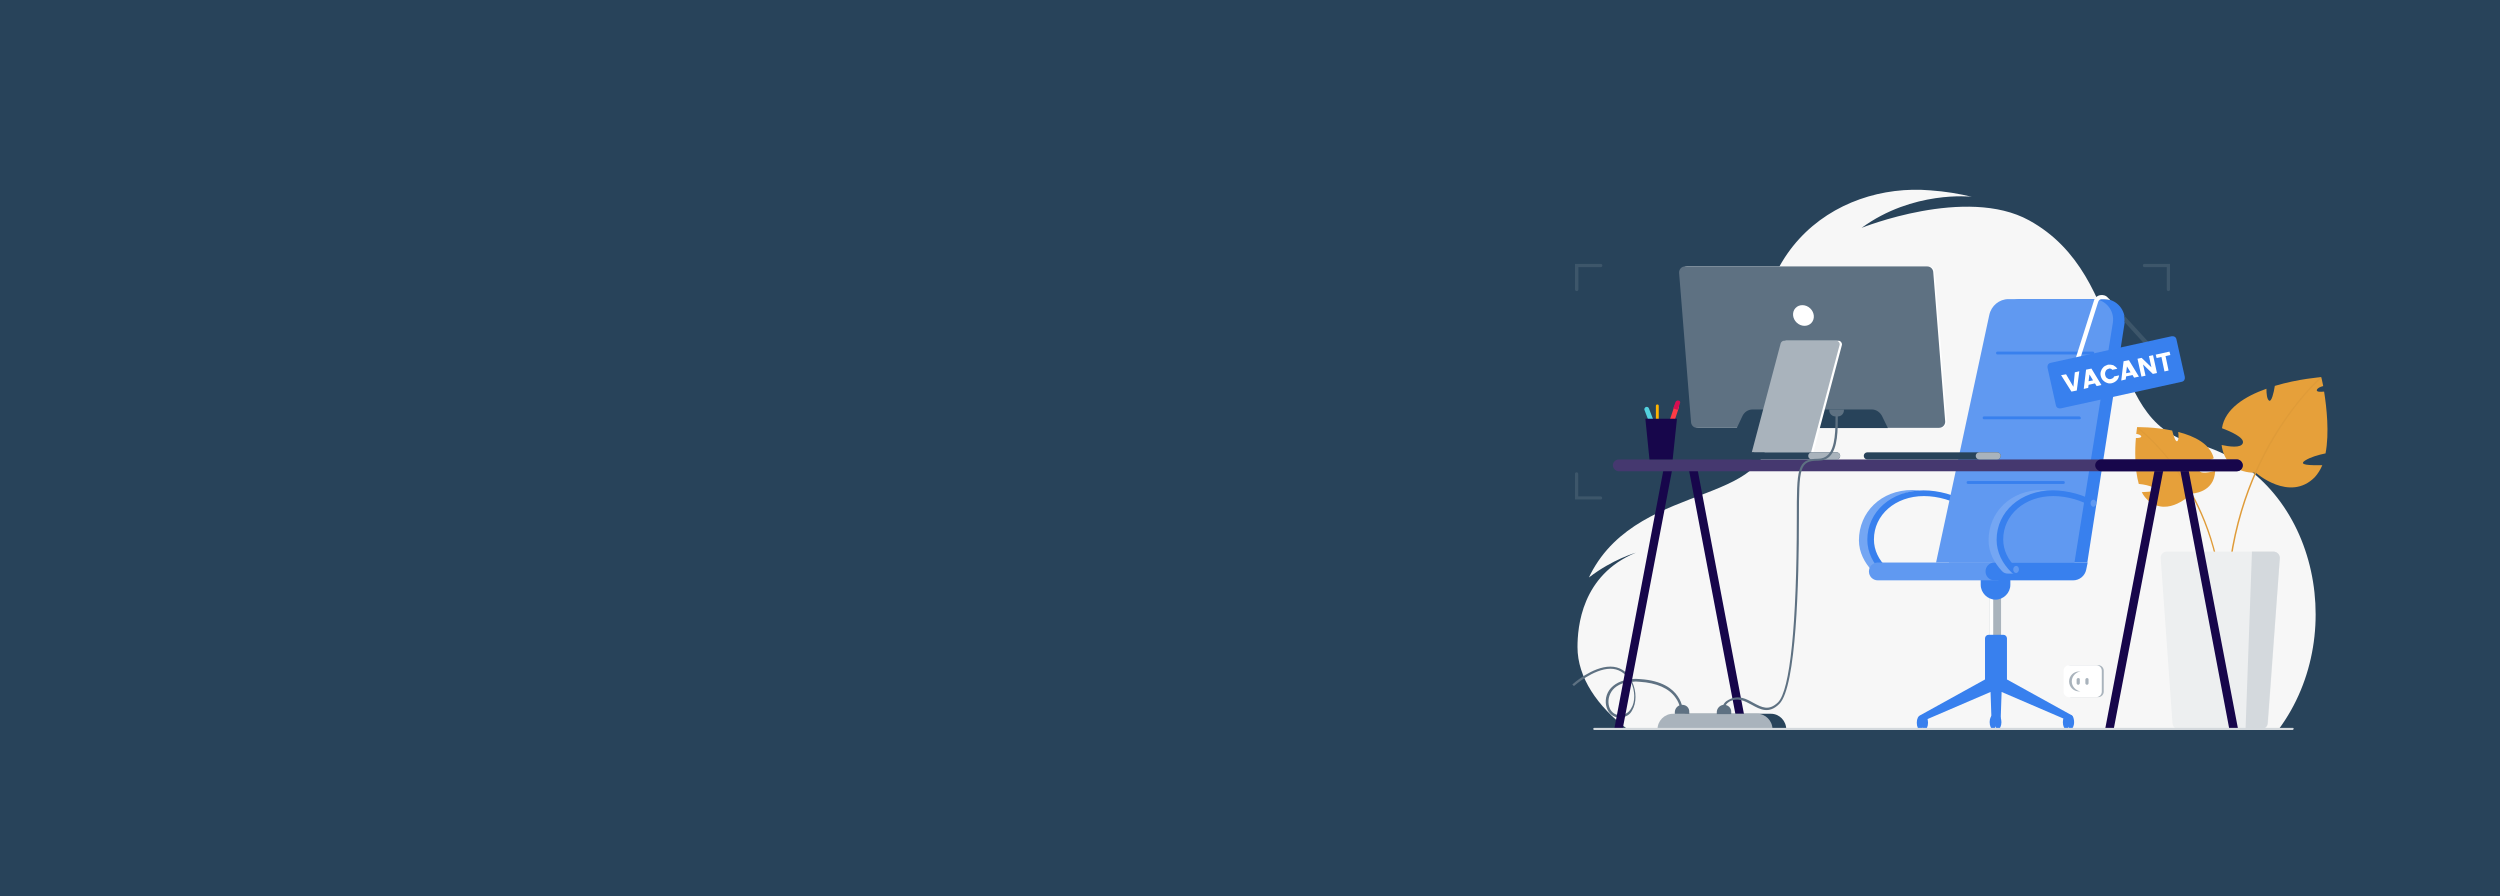
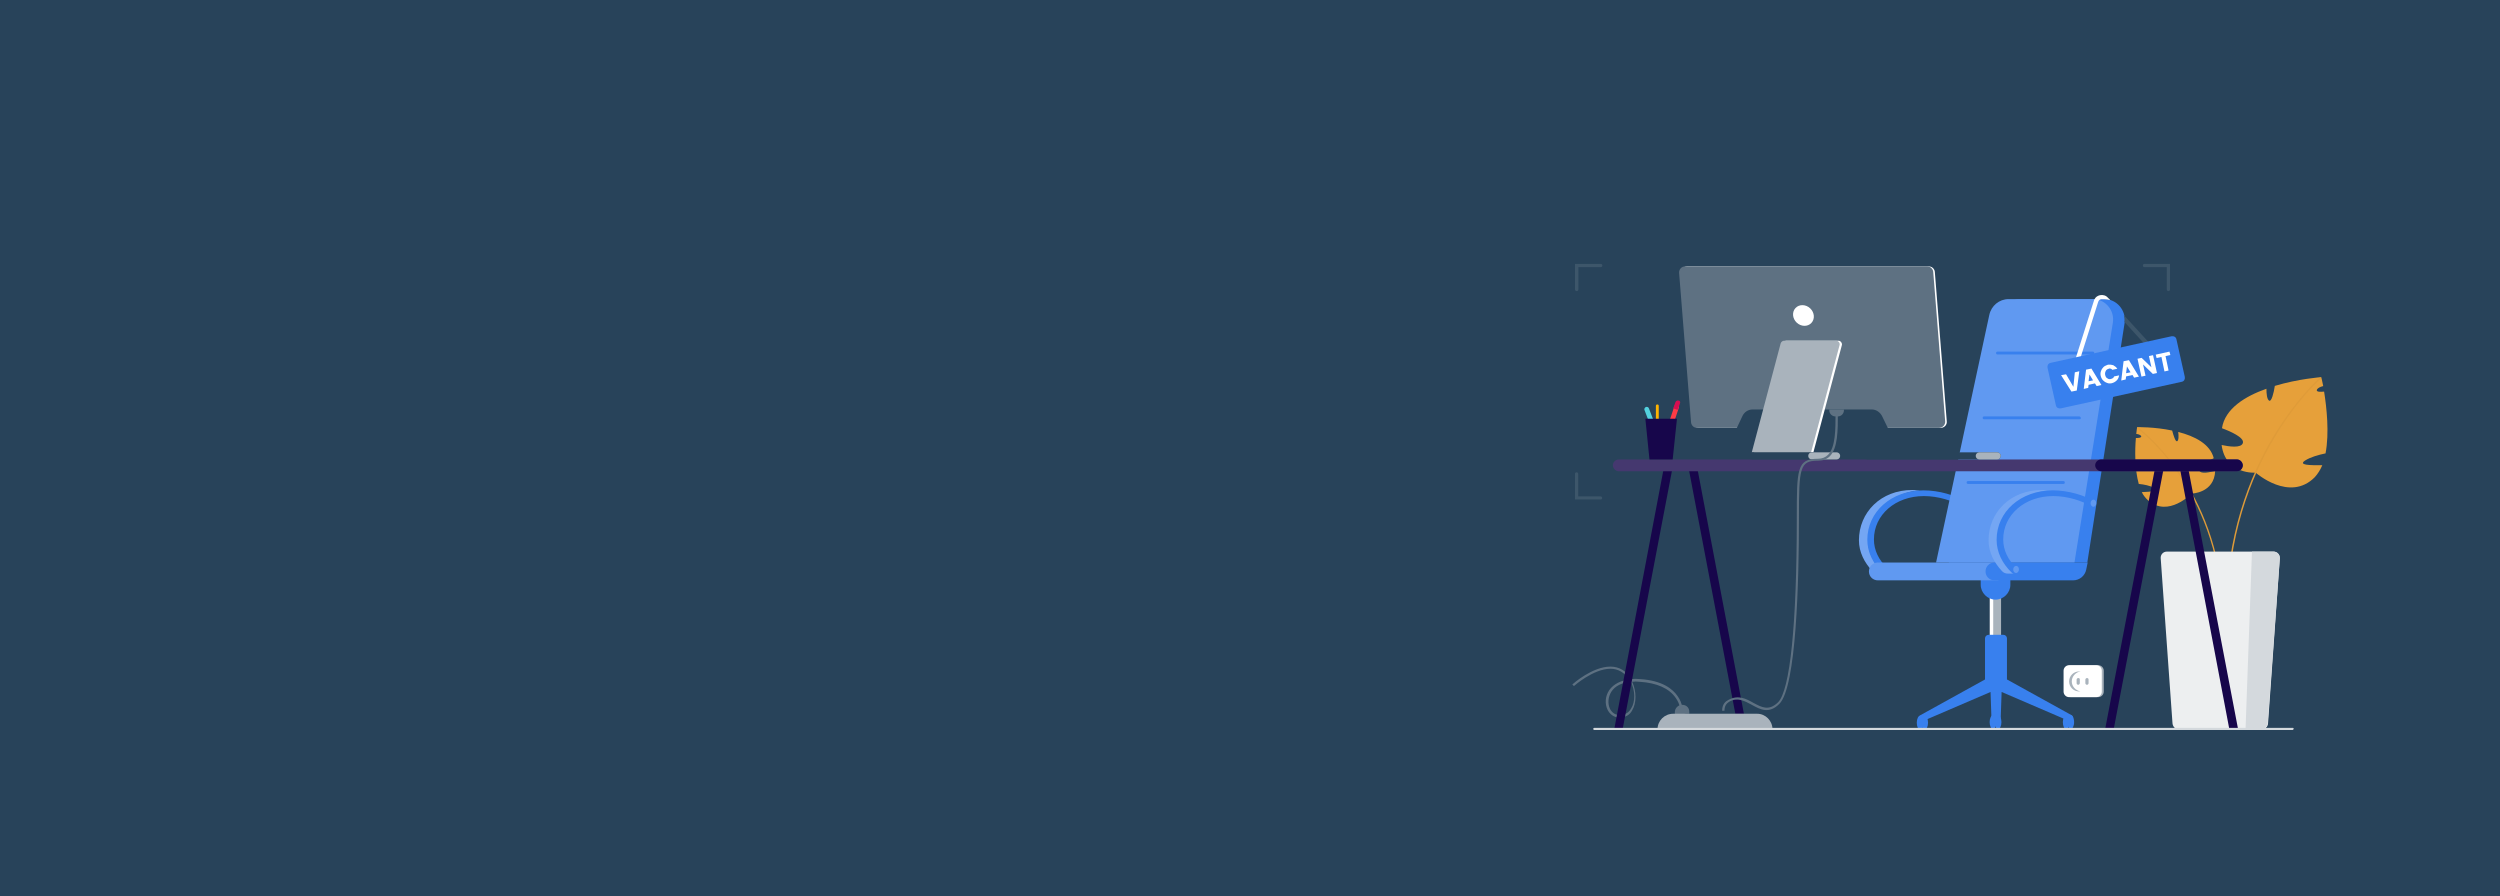
<svg xmlns="http://www.w3.org/2000/svg" xmlns:xlink="http://www.w3.org/1999/xlink" id="Layer_1" x="0px" y="0px" viewBox="0 0 1400 502" style="enable-background:new 0 0 1400 502;" xml:space="preserve">
  <style type="text/css"> .st0{fill:#28435A;} .st1{clip-path:url(#SVGID_2_);} .st2{clip-path:url(#SVGID_4_);fill:none;} .st3{fill:#F7F7F7;} .st4{fill:#E6A03A;} .st5{fill:#DF9B38;} .st6{fill:#EDEFF0;} .st7{fill:#D4D9DD;} .st8{fill:#A9B3BC;} .st9{fill:#FFFFFF;} .st10{fill:#3D566A;} .st11{fill:#3880EE;} .st12{fill:#74A6F3;} .st13{fill:#6099F1;} .st14{fill:#5E7182;} .st15{fill:#17064B;} .st16{fill:#45386F;} .st17{fill:#FFB300;} .st18{fill:#FF3B45;} .st19{fill:#D50E51;} .st20{fill:#53D1DE;} </style>
  <g>
    <rect x="-2.2" y="-4.1" class="st0" width="1405.7" height="510.1" />
  </g>
  <g>
    <defs>
      <path id="SVGID_1_" d="M80.6,361.6h260c12.7,0,23,10.3,23,23s-10.3,23-23,23h-260c-12.7,0-23-10.3-23-23S67.9,361.6,80.6,361.6z" />
    </defs>
    <clipPath id="SVGID_2_">
      <use xlink:href="#SVGID_1_" style="overflow:visible;" />
    </clipPath>
    <g class="st1">
      <defs>
        <rect id="SVGID_3_" x="-42.4" y="-24.4" width="1400" height="9533" />
      </defs>
      <clipPath id="SVGID_4_">
        <use xlink:href="#SVGID_3_" style="overflow:visible;" />
      </clipPath>
      <rect x="52.6" y="356.6" class="st2" width="316" height="56" />
    </g>
  </g>
  <g>
    <g>
      <g>
        <g>
-           <path class="st3" d="M1227.8,247.9c-50.8-12.2-34-92.9-91.5-124.5c-35.2-19.4-93.8,4.2-93.8,4.2c28.7-21,61.1-17.5,61.7-17.4 c-7-1.7-14.7-3-23.2-3.6c-52.9-4.5-112.5,35.1-91.8,126.1c11.9,52.8-70.2,33.8-98.5,88.8c-0.3,0.6-0.6,1.3-0.9,1.9 c13.2-10.2,26.3-13.9,26.3-13.9c-30.5,12.5-32.7,41.8-32.7,52.9c0,16.9,11.1,33.2,28.2,46.1h364.4 C1316.9,353.5,1295.6,264.4,1227.8,247.9z" />
          <g>
            <g>
              <path class="st4" d="M1291,257.8c3.1-1.9,7.4-3.1,11.3-3.9c2.2-11.4,0.6-25.8-0.8-34.6c-2.2,0.2-4.2,0.2-4.1-0.8 c0.2-1.1,1.9-1.9,3.6-2.3c-0.6-3.1-1.1-5-1.1-5s-12.7,0.9-26,4.9c-0.6,4.1-1.9,8.9-3.1,8.3c-1.3-0.6-1.6-3.9-1.6-6.7 c-11.9,4.2-23.2,11.1-24.9,22.1c4.5,1.7,12.7,5.2,11.7,8.3c-0.9,3-7.8,2-11.9,1.1c2.2,16.8,19.1,15.5,19.1,15.5 s19,16.8,33.1,2.5c1.7-1.9,3.1-4.1,4.2-6.7C1293.4,260.6,1286.7,260.5,1291,257.8z" />
              <g>
                <path class="st5" d="M1247.2,345.7c-0.2,0-0.5-0.2-0.5-0.5c-0.6-45.1,13.6-79.1,25.7-99.6c13.2-22.2,26.5-34,26.6-34.1 c0.2-0.2,0.5-0.2,0.6,0c0.2,0.2,0.2,0.5,0,0.6c-0.2,0.2-13.5,11.7-26.5,34c-12.1,20.5-26.2,54.2-25.5,99.2 C1247.5,345.5,1247.3,345.7,1247.2,345.7L1247.2,345.7z" />
              </g>
            </g>
            <g>
              <path class="st4" d="M1206.3,273.2c-2.5-1.3-5.6-1.9-8.6-2.2c-2.3-8.3-2.2-19.1-1.6-25.7c1.6,0,3.1-0.2,3-0.9 c-0.2-0.8-1.6-1.3-2.8-1.4c0.2-2.3,0.5-3.8,0.5-3.8s9.6-0.2,19.6,1.9c0.8,3,1.9,6.4,2.8,6c0.9-0.5,0.9-3,0.6-5.2 c9.1,2.3,17.9,6.7,19.9,14.7c-3.3,1.6-9.1,4.7-8.1,6.9c0.9,2.2,6,0.9,8.9,0.2c-0.5,12.5-13.2,12.7-13.2,12.7 s-13,13.6-24.3,3.9c-1.4-1.3-2.7-2.8-3.6-4.7C1204.7,275.4,1209.7,274.9,1206.3,273.2z" />
              <g>
                <path class="st5" d="M1244.5,335.5c0.2,0,0.3-0.2,0.3-0.3c-2.5-33.5-15.2-57.8-25.5-72.2c-11.1-15.7-21.8-23.5-21.9-23.5 c-0.2-0.2-0.3,0-0.5,0c-0.2,0.2,0,0.3,0,0.5c0.2,0,10.8,7.8,21.8,23.5c10.2,14.4,22.9,38.5,25.4,71.9 C1244.2,335.4,1244.4,335.5,1244.5,335.5L1244.5,335.5z" />
              </g>
            </g>
            <g>
              <path class="st6" d="M1273.2,308.9h-59.8c-2,0-3.6,1.7-3.4,3.8l6.6,92.4c0.2,2,1.9,3.6,3.9,3.6h45.7c2,0,3.8-1.6,3.9-3.6 l6.6-92.4C1276.8,310.6,1275.2,308.9,1273.2,308.9z" />
              <path class="st7" d="M1273.2,308.9h-12.1l-3.6,99.6h8.5c2,0,3.8-1.6,3.9-3.6l1.6-21.5l5.2-70.8 C1276.8,310.6,1275.2,308.9,1273.2,308.9z" />
            </g>
          </g>
          <g>
            <path class="st8" d="M1175,372.5h-15.2c-1.7,0-3.1,1.4-3.1,3.1v11.7c0,1.7,1.4,3.1,3.1,3.1h15.2c1.7,0,3.1-1.4,3.1-3.1v-11.7 C1178.1,373.9,1176.7,372.5,1175,372.5z" />
            <path class="st9" d="M1173.9,372.5h-15.2c-1.7,0-3.1,1.4-3.1,3.1v11.7c0,1.7,1.4,3.1,3.1,3.1h15.2c1.7,0,3.1-1.4,3.1-3.1v-11.7 C1177,373.9,1175.6,372.5,1173.9,372.5z" />
            <path class="st8" d="M1160.2,381.6c0-2.8,2.2-5.2,4.9-5.6c-0.3,0-0.5,0-0.8,0c-3.1,0-5.6,2.5-5.6,5.6c0,3.1,2.5,5.6,5.6,5.6 c0.3,0,0.5,0,0.8,0C1162.4,386.7,1160.2,384.4,1160.2,381.6z" />
            <g>
              <g>
                <g>
                  <path class="st8" d="M1163.8,379.7c-0.5,0-0.9,0.5-0.9,0.9v2c0,0.5,0.5,0.9,0.9,0.9s0.9-0.5,0.9-0.9v-2 C1164.8,380,1164.3,379.7,1163.8,379.7z" />
                </g>
                <g>
                  <path class="st8" d="M1168.7,379.7c-0.5,0-0.9,0.5-0.9,0.9v2c0,0.5,0.5,0.9,0.9,0.9c0.5,0,0.9-0.5,0.9-0.9v-2 C1169.6,380,1169.2,379.7,1168.7,379.7z" />
                </g>
              </g>
            </g>
          </g>
          <g>
            <g>
              <path class="st10" d="M896.3,279.7H882v-14.3c0-0.5,0.3-0.9,0.9-0.9c0.5,0,0.9,0.3,0.9,0.9V278h12.5c0.5,0,0.9,0.3,0.9,0.9 S896.8,279.7,896.3,279.7z" />
            </g>
            <g>
              <path class="st10" d="M1214.3,163c-0.5,0-0.9-0.3-0.9-0.9v-12.5h-12.5c-0.5,0-0.9-0.3-0.9-0.9c0-0.5,0.3-0.9,0.9-0.9h14.3 v14.3C1215.2,162.7,1214.8,163,1214.3,163z" />
            </g>
            <g>
              <path class="st10" d="M883,163c0.5,0,0.9-0.3,0.9-0.9v-12.5h12.5c0.5,0,0.9-0.3,0.9-0.9c0-0.5-0.3-0.9-0.9-0.9H882v14.3 C882,162.7,882.5,163,883,163z" />
            </g>
          </g>
        </g>
        <g>
          <g>
            <g>
              <rect x="1114.3" y="333.8" class="st8" width="6.3" height="53.1" />
              <rect x="1114.3" y="333.8" class="st9" width="1.9" height="53.1" />
              <path class="st11" d="M1109.2,323v4.5c0,4.5,3.8,8.3,8.3,8.3l0,0c4.5,0,8.3-3.8,8.3-8.3V323H1109.2z" />
              <g>
                <path class="st11" d="M1161,401.8c-0.2-0.6-0.6-1.3-1.1-1.4l-36-19.9v-23c0-1.1-0.9-2-2-2h-8.3c-1.1,0-2,0.9-2,2v23l-36,19.9 c-0.6,0.3-1.1,0.8-1.1,1.4c-0.2,1.4,1.1,2.5,2.3,2l37.9-16.3l0.5,14.6c0,0.9,0.8,1.7,1.9,1.7h1.4c0.9,0,1.9-0.8,1.9-1.7 l0.5-14.6l37.9,16.3C1159.9,404.3,1161.2,403.2,1161,401.8z" />
                <path class="st11" d="M1077.2,404.7c0,2.2-0.9,3.9-1.9,3.9c-1.1,0-1.9-1.7-1.9-3.9c0-2.2,0.9-3.9,1.9-3.9 C1076.4,400.8,1077.2,402.6,1077.2,404.7z" />
                <ellipse class="st11" cx="1077.8" cy="404.7" rx="1.9" ry="3.9" />
                <ellipse class="st11" cx="1116.1" cy="404.4" rx="1.9" ry="3.9" />
                <ellipse class="st11" cx="1118.9" cy="404.4" rx="1.9" ry="3.9" />
                <path class="st11" d="M1159,404.4c0,2.2-0.9,3.9-1.9,3.9c-1.1,0-1.9-1.7-1.9-3.9c0-2.2,0.9-3.9,1.9-3.9 C1158.1,400.5,1159,402.2,1159,404.4z" />
                <path class="st11" d="M1161.5,404.4c0,2.2-0.9,3.9-1.9,3.9c-0.9,0-1.9-1.7-1.9-3.9c0-2.2,0.9-3.9,1.9-3.9 C1160.6,400.5,1161.5,402.2,1161.5,404.4z" />
              </g>
            </g>
            <g>
              <g>
                <path class="st12" d="M1075.3,274.6c-0.8,0-3.8-0.2-4.5-0.2c-17.5,0-29.8,12.5-29.8,28.2c0,6.6,3.1,12.5,7.5,17.2 c0.8,0.9,2,1.4,3.1,1.4h3.4c-5-5-8.9-11.4-8.9-18.6C1046.5,287.9,1059.2,275.7,1075.3,274.6z" />
                <g>
                  <g>
                    <path class="st11" d="M1055.4,321.3c-0.5,0-0.8-0.2-1.1-0.5c-5.5-5.2-8.6-11.7-8.6-18.5c0-15.8,13.5-27.7,31.5-27.7 c8.5,0,17.9,2.7,23.5,6.4c0.8,0.5,0.9,1.6,0.5,2.3c-0.5,0.8-1.6,0.9-2.3,0.5c-5-3.4-13.6-6-21.5-6c-16,0-28,10.5-28,24.3 c0,6,2.7,11.6,7.5,16c0.6,0.6,0.8,1.7,0.2,2.3C1056.4,321.1,1055.9,321.3,1055.4,321.3z" />
                  </g>
                </g>
              </g>
              <g>
                <path class="st11" d="M1168.9,315h-77.5l29-138.6c1.1-5.2,5.6-8.9,10.8-8.9h47.3c6.9,0,12.2,6.3,11.3,13.2L1168.9,315z" />
                <path class="st13" d="M1161.7,315h-77.5l29.8-138.6c1.1-5.2,5.6-8.9,10.8-8.9h47.3c6.9,0,12.2,6.3,11.1,13.2L1161.7,315z" />
                <g>
                  <path class="st11" d="M1172,196.9h-53.4c-0.5,0-0.8,0.3-0.8,0.8s0.3,0.8,0.8,0.8h53.4c0.5,0,0.8-0.3,0.8-0.8 S1172.5,196.9,1172,196.9z" />
                  <path class="st11" d="M1164.5,233.2h-53.4c-0.5,0-0.8,0.3-0.8,0.8s0.3,0.8,0.8,0.8h53.4c0.5,0,0.8-0.3,0.8-0.8 C1165.1,233.5,1164.8,233.2,1164.5,233.2z" />
                  <path class="st11" d="M1155.5,269.4h-53.4c-0.5,0-0.8,0.3-0.8,0.8c0,0.5,0.3,0.8,0.8,0.8h53.4c0.5,0,0.8-0.3,0.8-0.8 S1156,269.4,1155.5,269.4z" />
                </g>
              </g>
              <path class="st13" d="M1119,315h-67.4c-2.8,0-5,2.2-5,5c0,2.8,2.2,5,5,5h67.4c0.2,0,0.2-0.2,0.2-0.2v-9.6 C1119.2,315.1,1119.2,315,1119,315z" />
              <path class="st11" d="M1116.9,315c-2.8,0-5,2.2-5,5l0,0c0,2.8,2.2,5,5,5h44c3.6,0,6.7-2.5,7.4-6.1l0.8-3.9H1116.9z" />
              <g>
                <g>
                  <path class="st12" d="M1147.9,274.6c-0.8,0-3.8-0.2-4.5-0.2c-17.5,0-29.8,12.5-29.8,28.2c0,6.6,3.1,12.5,7.5,17.2 c0.8,0.9,2,1.4,3.1,1.4h3.4c-5-5-8.9-11.4-8.9-18.6C1118.9,287.9,1131.6,275.7,1147.9,274.6z" />
                  <g>
                    <g>
                      <path class="st11" d="M1127.8,321.3c-0.5,0-0.8-0.2-1.1-0.5c-5.5-5.2-8.6-11.7-8.6-18.5c0-15.8,13.5-27.7,31.5-27.7 c8.5,0,17.9,2.7,23.5,6.4c0.8,0.5,0.9,1.6,0.5,2.3c-0.5,0.8-1.6,0.9-2.3,0.5c-5-3.4-13.6-6-21.5-6c-16,0-28,10.5-28,24.3 c0,6,2.7,11.6,7.5,16c0.6,0.6,0.8,1.7,0.2,2.3C1128.8,321.1,1128.3,321.3,1127.8,321.3z" />
                    </g>
                  </g>
                </g>
                <g>
                  <path class="st11" d="M1172.6,281.8c0-0.5-0.2-0.8-0.3-1.3v-0.8h-1.3c-0.9,0-1.6,0.9-1.6,2s0.8,2,1.6,2h1.3V283 C1172.5,282.7,1172.6,282.2,1172.6,281.8z" />
                  <path class="st13" d="M1173.9,281.8c0,1.1-0.8,2-1.6,2c-0.8,0-1.6-0.9-1.6-2s0.8-2,1.6-2 C1173.1,279.7,1173.9,280.7,1173.9,281.8z" />
                </g>
                <g>
                  <path class="st11" d="M1129.4,318.9c0-0.5-0.2-0.8-0.3-1.3v-0.8h-1.3c-0.9,0-1.6,0.9-1.6,2s0.8,2,1.6,2h1.3v-0.8 C1129.2,319.7,1129.4,319.2,1129.4,318.9z" />
                  <path class="st13" d="M1130.6,318.9c0,1.1-0.8,2-1.6,2c-0.9,0-1.6-0.9-1.6-2s0.8-2,1.6-2 C1130,316.9,1130.6,317.8,1130.6,318.9z" />
                </g>
              </g>
            </g>
          </g>
          <path class="st10" d="M1189.7,180.3l18.6,20.4l-22.6,5l-0.5,2.5l27.6-6.1l-23.5-25.7C1189.9,177.8,1189.9,179,1189.7,180.3z" />
          <g>
            <g>
              <g>
                <path class="st14" d="M906.9,401.8c-0.2,0-0.5,0-0.6,0c-2.5-0.2-4.7-1.7-6-4.2c-1.7-3.4-1.4-7.7,0.8-11 c1.4-2,4.5-5.2,11.1-6.1c-2.3-3.8-6.1-6-10.3-6c-9.6,0-20.4,9.6-20.5,9.7l-0.9-0.9c0.5-0.5,11.3-10,21.3-10 c5,0,9.1,2.5,11.7,7c1.6-0.2,3.1-0.2,5,0c12.5,0.8,18.3,5.6,21,9.6c3,4.2,2.8,8.3,2.8,8.5h-1.3c0,0,0.2-3.8-2.7-7.7 c-3.6-5.2-10.5-8.3-20.1-8.9c-1.6-0.2-3-0.2-4.2,0c2.5,5.3,2.5,11.9,0,16C912.7,400.4,910.2,401.8,906.9,401.8z M913.2,381.7 c-5,0.6-8.8,2.5-10.8,5.6c-1.9,3-2.2,6.7-0.8,9.7c1.1,2,2.8,3.3,4.9,3.4c3,0.2,5.5-1.1,6.9-3.6 C915.9,393,915.7,386.6,913.2,381.7z" />
              </g>
              <path class="st14" d="M942,394.7c-2.2,0-4.1,1.9-4.1,4.1v1.1h8.1v-1.1C946.1,396.4,944.4,394.7,942,394.7z" />
            </g>
            <g>
              <g>
                <polygon class="st15" points="908.7,408.2 936.4,263.1 931.7,262.2 904,408.2 " />
                <polygon class="st15" points="978.2,408.2 950.5,262.2 945.8,263.1 973.4,408.2 " />
                <polygon class="st15" points="1183.7,408.2 1211.5,263.1 1206.8,262.2 1178.9,408.2 " />
                <polygon class="st15" points="1253.3,408.2 1225.4,262.2 1220.9,263.1 1248.4,408.2 " />
              </g>
              <g>
                <path class="st16" d="M1252.7,257.3H906.5c-1.9,0-3.3,1.6-3.3,3.3s1.6,3.3,3.3,3.3h346c1.9,0,3.3-1.6,3.3-3.3 S1254.5,257.3,1252.7,257.3z" />
                <path class="st15" d="M1252.7,257.3h-76.1c-1.9,0-3.3,1.6-3.3,3.3s1.6,3.3,3.3,3.3h76.1c1.9,0,3.3-1.6,3.3-3.3 S1254.5,257.3,1252.7,257.3z" />
              </g>
            </g>
            <g>
              <g>
                <path class="st17" d="M928.1,226.5c-0.5,0-0.8,0.3-0.8,0.8v10.3c0,0.5,0.3,0.8,0.8,0.8c0.5,0,0.8-0.3,0.8-0.8v-10.3 C928.9,226.8,928.6,226.5,928.1,226.5z" />
                <g>
                  <path class="st18" d="M939.4,226.5c-0.6-0.2-1.4,0.2-1.7,0.8l-3.6,10.8c-0.2,0.6,0.2,1.4,0.8,1.7c0.6,0.2,1.4-0.2,1.7-0.8 l3.6-10.8C940.3,227.4,940,226.6,939.4,226.5z" />
                  <path class="st19" d="M940,224.3L940,224.3c-0.6-0.2-1.4,0.2-1.7,0.8l-1.3,3.6l2.5,0.8l1.3-3.6 C941.1,225.2,940.8,224.4,940,224.3z" />
                </g>
                <path class="st20" d="M921.7,227.9c-0.6,0.3-1.1,1.1-0.8,1.7l4.1,10.7c0.3,0.6,1.1,1.1,1.7,0.8s1.1-1.1,0.8-1.7l-4.1-10.7 C923.2,228,922.4,227.7,921.7,227.9z" />
                <polygon class="st15" points="921.4,234.5 923.7,257.3 936.7,257.3 939.1,234.5 " />
              </g>
              <g>
                <g>
                  <path class="st0" d="M1118.4,253.3h-72.7c-1.1,0-2,0.9-2,2s0.9,2,2,2h72.7c1.1,0,2-0.9,2-2 C1120.5,254.2,1119.5,253.3,1118.4,253.3z" />
                  <path class="st8" d="M1118.4,253.3h-10c-1.1,0-2,0.9-2,2s0.9,2,2,2h10c1.1,0,2-0.9,2-2 C1120.5,254.2,1119.5,253.3,1118.4,253.3z" />
                </g>
                <g>
                  <path class="st9" d="M1090.2,236l-6.7-83.8c-0.2-1.7-1.6-3-3.3-3H944.7c-1.9,0-3.4,1.6-3.3,3.6l6.7,83.8 c0.2,1.7,1.6,3,3.3,3h135.5C1088.8,239.6,1090.4,237.9,1090.2,236z" />
                  <g>
                    <g>
                      <path class="st0" d="M991.7,399.7h-47c-4.9,0-8.8,3.9-8.8,8.8h64.4C1000.3,403.6,996.4,399.7,991.7,399.7z" />
                      <path class="st8" d="M984,399.7h-47c-4.9,0-8.8,3.9-8.8,8.8h64.4C992.6,403.6,988.7,399.7,984,399.7z" />
                    </g>
                    <g>
                      <g>
                        <path class="st14" d="M1089.3,236l-6.7-83.8c-0.2-1.7-1.6-3-3.3-3H943.6c-1.9,0-3.4,1.6-3.3,3.6l6.7,83.8 c0.2,1.7,1.6,3,3.3,3h135.5C1087.9,239.6,1089.4,237.9,1089.3,236z" />
                        <path class="st0" d="M1054,233.1c-1.1-2.2-3.3-3.8-5.8-3.8h-66.7c-2.5,0-4.7,1.4-5.8,3.8l-3.1,6.6h84.6L1054,233.1z" />
                        <ellipse transform="matrix(0.688 -0.726 0.726 0.688 186.476 788.091)" class="st9" cx="1010" cy="177.1" rx="5.5" ry="6.1" />
                      </g>
                      <g>
                        <g>
                          <path class="st9" d="M1029.6,190.8h-29.3c-0.8,0-1.6,0.6-1.9,1.4l-16.1,61.1h33.2l16-60.2 C1031.6,191.9,1030.7,190.8,1029.6,190.8z" />
                          <path class="st8" d="M1028.2,190.8h-29.1c-0.8,0-1.6,0.6-1.9,1.4L981,253.3h33.2l16-60.2 C1030.4,191.9,1029.4,190.8,1028.2,190.8z" />
                        </g>
                        <g>
                          <path class="st0" d="M1028.5,253.3h-47.2c-1.1,0-2,0.9-2,2s0.9,2,2,2h47.2c1.1,0,2-0.9,2-2S1029.6,253.3,1028.5,253.3z" />
                          <path class="st8" d="M1028.5,253.3h-13.9c-1.1,0-2,0.9-2,2s0.9,2,2,2h13.9c1.1,0,2-0.9,2-2S1029.6,253.3,1028.5,253.3z" />
                        </g>
                      </g>
                    </g>
                    <g>
                      <g>
                        <path class="st14" d="M965.7,398h-1.3c0-3.8,2-5.3,3.6-6.1c5.5-3,10-0.5,13.9,1.7c4.7,2.5,8.6,4.7,13.8-0.3 c6.7-6.7,10.5-43.4,10.5-102.9c0-27.7,0-33.5,11.9-33.5c2.3,0,4.2-0.8,5.6-2.2c4.2-4.2,4.2-14.3,4.2-23.2v-1.7h1.3v1.7 c0,9.6,0,19.4-4.5,24c-1.7,1.7-3.9,2.5-6.6,2.5c-10.2,0-10.7,3.6-10.7,32.3c0,34.8-1.4,94.5-11,103.9 c-5.8,5.8-10.7,3.1-15.4,0.5c-4.1-2.2-8-4.4-12.7-1.7C967.1,393.8,965.7,395,965.7,398z" />
                      </g>
                      <path class="st14" d="M1024.4,229.3v0.5c0,1.9,1.6,3.4,3.4,3.4h1.4c1.9,0,3.4-1.6,3.4-3.4v-0.5H1024.4z" />
-                       <path class="st14" d="M965.5,394.7c-2.2,0-4.1,1.9-4.1,4.1v1.1h8.1v-1.1C969.6,396.4,967.7,394.7,965.5,394.7z" />
                    </g>
                  </g>
                </g>
              </g>
            </g>
            <path class="st7" d="M1284,407.6H892.8c-0.3,0-0.6,0.3-0.6,0.6c0,0.3,0.3,0.6,0.6,0.6h391c0.3,0,0.6-0.3,0.6-0.6 C1284.6,407.9,1284.3,407.6,1284,407.6z" />
          </g>
          <g>
            <path class="st9" d="M1161.7,211l13.3-42c0.3-0.8,0.8-1.3,1.6-1.4l0,0c0.2,0,0.3,0,0.5,0c0.2,0,0.3,0,0.5,0h0.9 c1.1,0,2.2,0.2,3.3,0.5l-1.4-1.4c-1.1-1.3-2.8-1.7-4.4-1.4c-1.4,0.3-2.5,1.1-3.1,2.3c-0.2,0.3-0.2,0.5-0.3,0.8l-14.6,46.1 l27.4-6l0.5-2.5L1161.7,211z" />
            <g>
              <path class="st11" d="M1223.5,211.1l-4.7-21.1c-0.3-1.3-1.4-1.9-2.7-1.7l-67.8,14.9c-1.3,0.3-1.9,1.4-1.7,2.7l4.7,21.1 c0.3,1.3,1.4,1.9,2.7,1.7l67.8-14.9C1223.1,213.5,1223.7,212.4,1223.5,211.1z" />
              <g>
                <path class="st9" d="M1157,209.6l4.1,7l0.8-8.1l2.5-0.6l-1.4,10.8l-3,0.6l-5.8-9.2L1157,209.6z" />
                <path class="st9" d="M1173.2,214.7l-3.6,0.8l-0.2,1.7l-2.5,0.6l1.3-10.8l3-0.6l5.6,9.2l-2.7,0.6L1173.2,214.7z M1172.1,213 l-2-3.3l-0.5,3.8L1172.1,213z" />
                <path class="st9" d="M1183.4,204.5c0.9,0.5,1.7,1.1,2.3,2l-2.8,0.6c-0.3-0.3-0.6-0.6-0.9-0.6c-0.3-0.2-0.8-0.2-1.1,0 c-0.8,0.2-1.4,0.6-1.7,1.3c-0.3,0.6-0.5,1.4-0.3,2.2c0.2,0.9,0.6,1.6,1.3,1.9c0.6,0.5,1.3,0.5,2,0.3c0.5-0.2,0.8-0.3,1.1-0.5 c0.3-0.3,0.5-0.6,0.6-0.9l2.8-0.6c-0.2,1.1-0.5,2-1.3,2.8c-0.8,0.8-1.7,1.3-2.8,1.6c-0.9,0.2-1.9,0.2-2.7-0.2 c-0.9-0.3-1.6-0.8-2.2-1.4c-0.6-0.6-1.1-1.6-1.3-2.5c-0.2-0.9-0.2-1.9,0.2-2.8c0.3-0.9,0.8-1.6,1.4-2.2 c0.6-0.6,1.6-0.9,2.5-1.3C1181.4,204.1,1182.3,204.2,1183.4,204.5z" />
                <path class="st9" d="M1194.2,210l-3.6,0.8l-0.2,1.7l-2.5,0.6l1.3-10.8l3-0.6l5.6,9.2l-2.7,0.6L1194.2,210z M1193.1,208.5 l-2-3.3l-0.5,3.8L1193.1,208.5z" />
                <path class="st9" d="M1207.9,208.9l-2.3,0.5l-5.5-5.3l1.4,6.3l-2.3,0.5l-2.2-10l2.3-0.5l5.5,5.3l-1.4-6.3l2.3-0.5 L1207.9,208.9z" />
                <path class="st9" d="M1214.9,196.9l0.5,1.9l-2.7,0.6l1.7,8.1l-2.3,0.5l-1.7-8.1l-2.7,0.6l-0.5-1.9L1214.9,196.9z" />
              </g>
            </g>
          </g>
        </g>
      </g>
    </g>
  </g>
</svg>